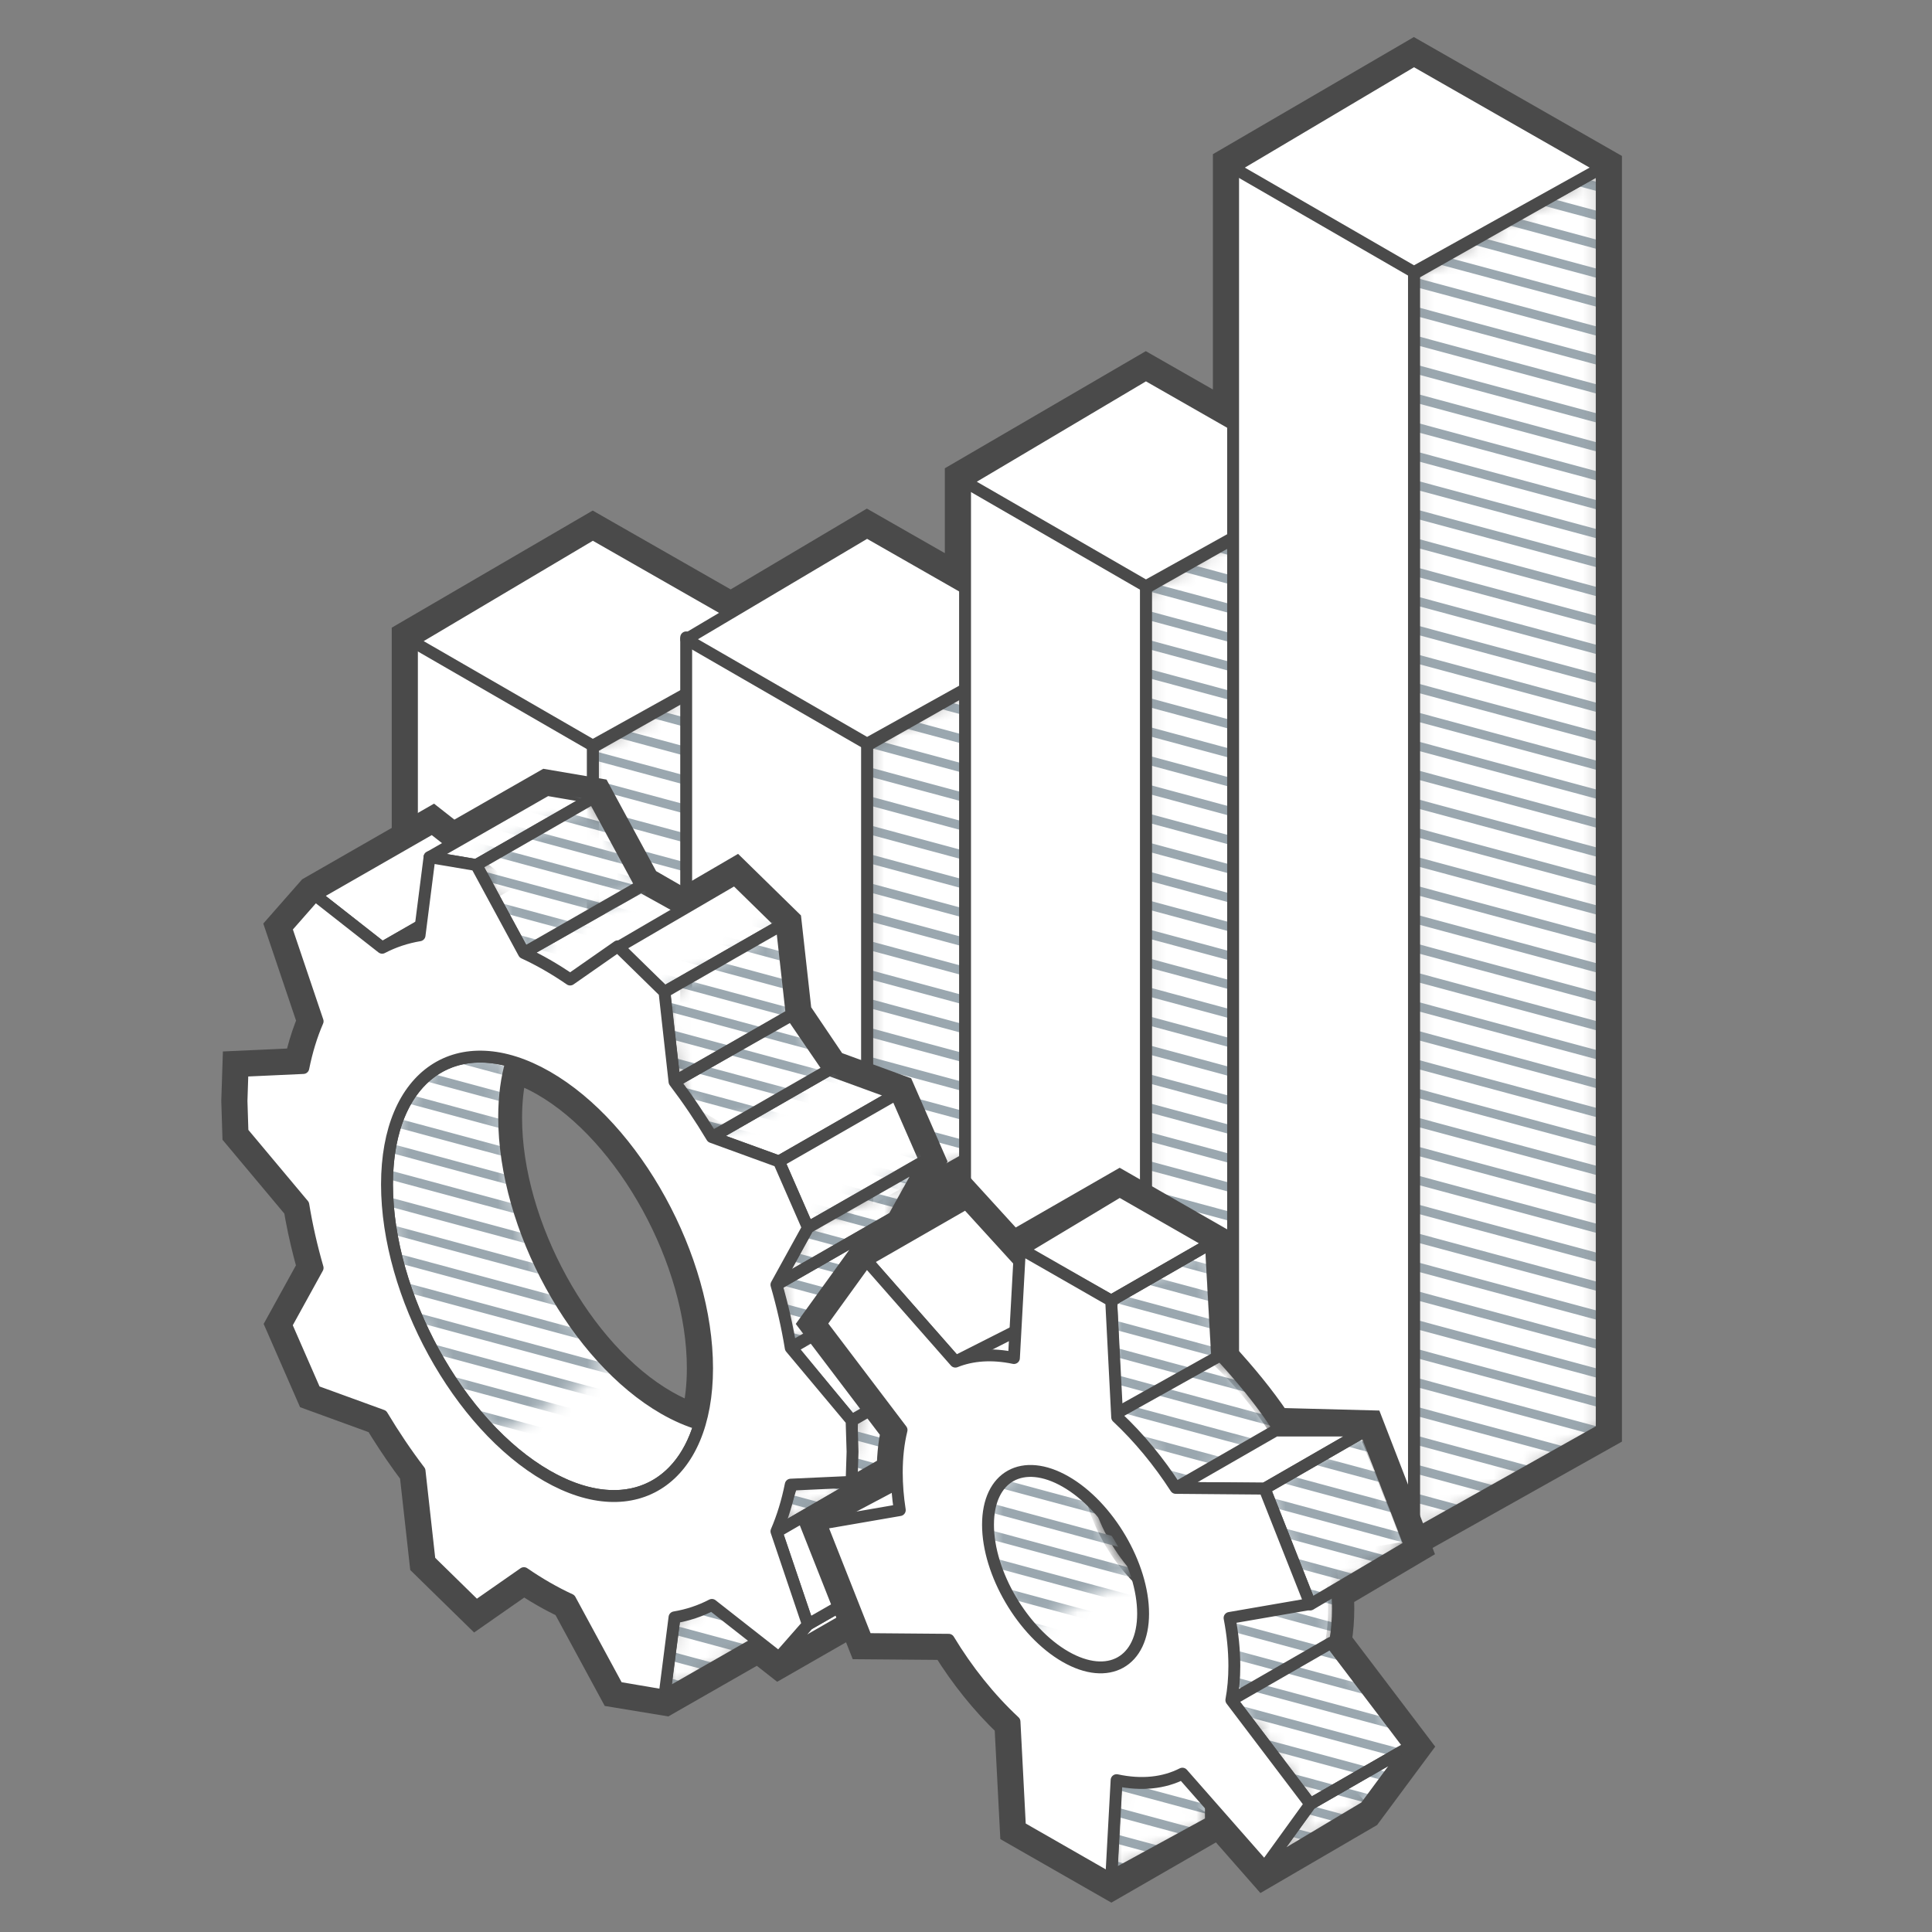
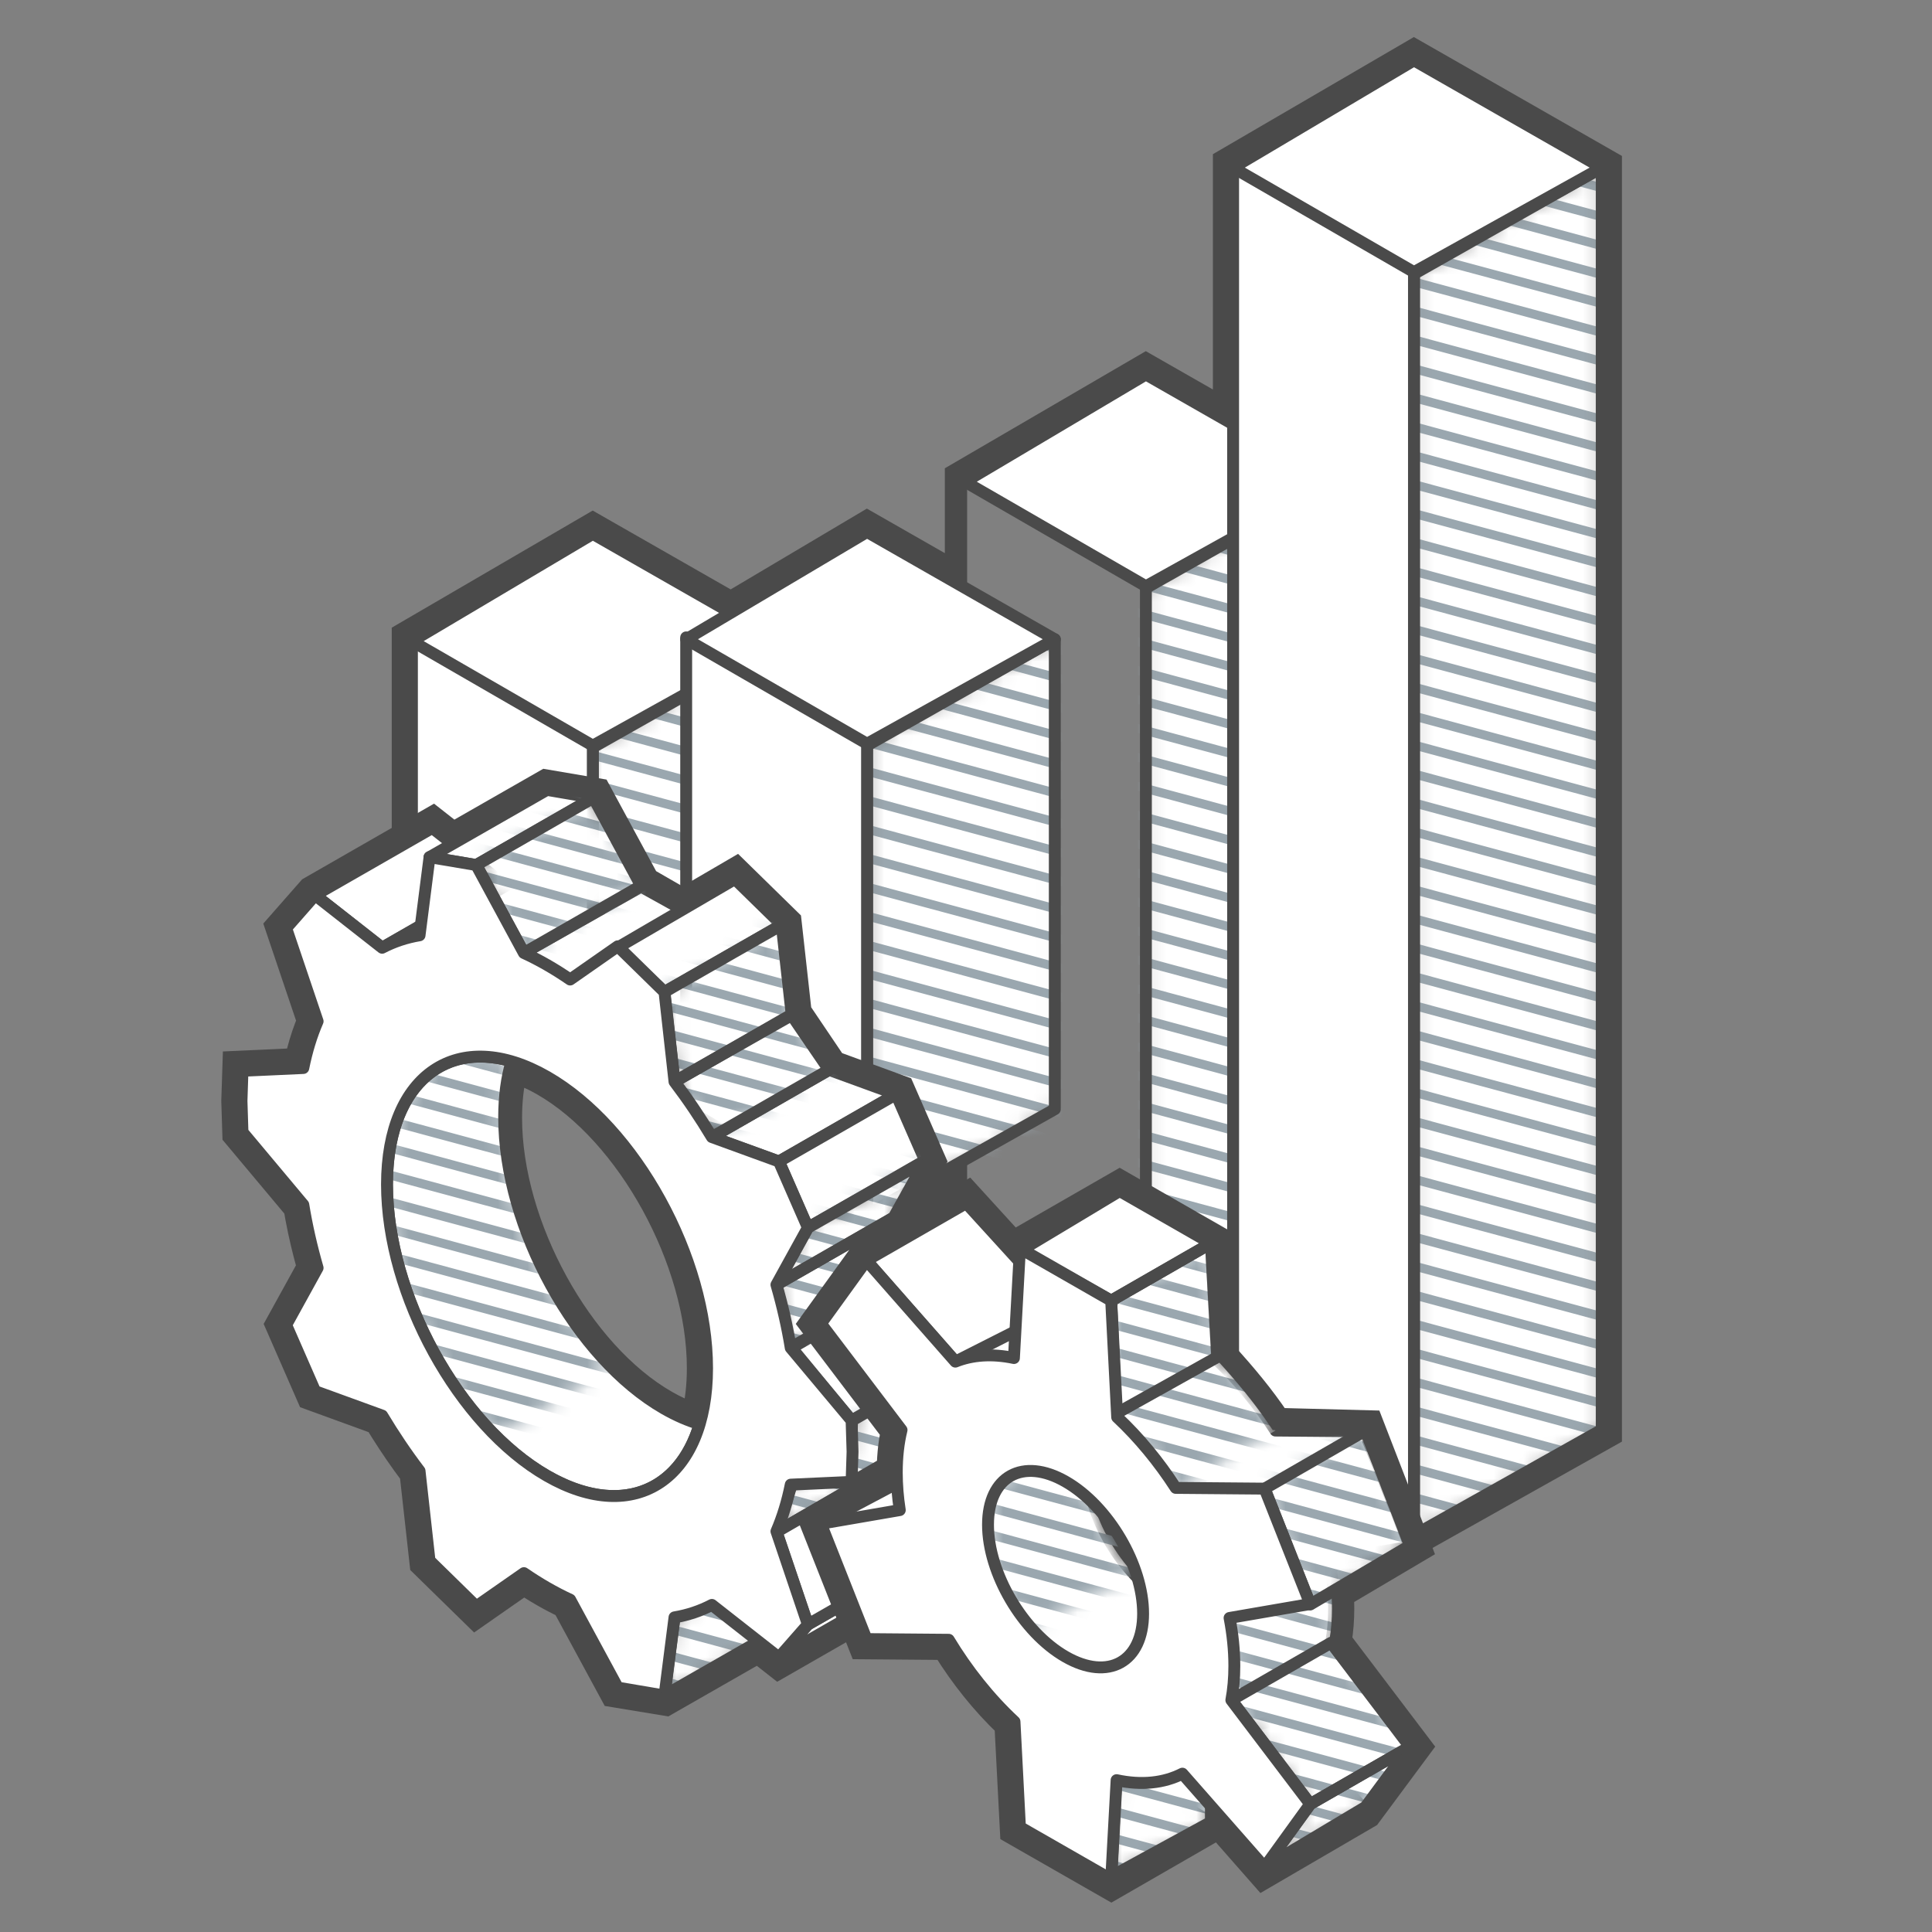
<svg xmlns="http://www.w3.org/2000/svg" width="130" height="130" viewBox="0 0 130 130" fill="none">
  <rect x="0" y="0" width="130" height="130" fill="#808080" stroke="none" />
  <mask id="mask0_1164_20175" style="mask-type:alpha" maskUnits="userSpaceOnUse" x="39" y="11" width="69" height="93">
    <path d="M39.888 71.207L52.523 64.114V43.144L39.888 50.292V71.207ZM58.342 81.727L70.977 74.635V43.016L58.342 50.164V81.727ZM77.105 92.545L89.74 85.453V32.418L77.105 39.566V92.545ZM95.142 103.3L107.777 96.207V11.283L95.142 18.431V103.3Z" fill="white" />
  </mask>
  <g mask="url(#mask0_1164_20175)">
    <path d="M39.888 71.207L52.523 64.114V43.144L39.888 50.292V71.207ZM58.342 81.727L70.977 74.635V43.016L58.342 50.164V81.727ZM77.105 92.545L89.74 85.453V32.418L77.105 39.566V92.545ZM95.142 103.3L107.777 96.207V11.283L95.142 18.431V103.3Z" fill="white" />
    <path d="M38.572 108.889L120.354 130.927M38.572 -23.54L120.354 -1.502L38.572 -23.54ZM38.572 -21.592L120.354 0.445L38.572 -21.592ZM38.572 -19.645L120.354 2.393L38.572 -19.645ZM38.572 -17.697L120.354 4.34L38.572 -17.697ZM38.572 -15.75L120.354 6.288L38.572 -15.75ZM38.572 -13.802L120.354 8.235L38.572 -13.802ZM38.572 -11.855L120.354 10.183L38.572 -11.855ZM38.572 -9.907L120.354 12.13L38.572 -9.907ZM38.572 -7.96L120.354 14.078L38.572 -7.96ZM38.572 -6.012L120.354 16.025L38.572 -6.012ZM38.572 -4.065L120.354 17.973L38.572 -4.065ZM38.572 -2.118L120.354 19.92L38.572 -2.118ZM38.572 -0.17L120.354 21.868L38.572 -0.17ZM38.572 1.777L120.354 23.815L38.572 1.777ZM38.572 3.725L120.354 25.763L38.572 3.725ZM38.572 5.672L120.354 27.71L38.572 5.672ZM38.572 7.62L120.354 29.658L38.572 7.62ZM38.572 9.567L120.354 31.605L38.572 9.567ZM38.572 21.252L120.354 43.29L38.572 21.252ZM38.572 19.305L120.354 41.343L38.572 19.305ZM38.572 17.357L120.354 39.395L38.572 17.357ZM38.572 15.41L120.354 37.447L38.572 15.41ZM38.572 13.462L120.354 35.5L38.572 13.462ZM38.572 11.515L120.354 33.553L38.572 11.515ZM38.572 44.622L120.354 66.66L38.572 44.622ZM38.572 42.675L120.354 64.712L38.572 42.675ZM38.572 40.727L120.354 62.765L38.572 40.727ZM38.572 38.78L120.354 60.817L38.572 38.78ZM38.572 36.832L120.354 58.87L38.572 36.832ZM38.572 34.885L120.354 56.922L38.572 34.885ZM38.572 32.937L120.354 54.975L38.572 32.937ZM38.572 30.99L120.354 53.027L38.572 30.99ZM38.572 29.042L120.354 51.08L38.572 29.042ZM38.572 27.095L120.354 49.132L38.572 27.095ZM38.572 25.147L120.354 47.185L38.572 25.147ZM38.572 23.2L120.354 45.237L38.572 23.2ZM38.572 58.255L120.354 80.292L38.572 58.255ZM38.572 60.202L120.354 82.24L38.572 60.202ZM38.572 62.149L120.354 84.187L38.572 62.149ZM38.572 64.097L120.354 86.135L38.572 64.097ZM38.572 66.044L120.354 88.082L38.572 66.044ZM38.572 56.307L120.354 78.345L38.572 56.307ZM38.572 54.359L120.354 76.397L38.572 54.359ZM38.572 52.412L120.354 74.45L38.572 52.412ZM38.572 50.465L120.354 72.502L38.572 50.465ZM38.572 48.517L120.354 70.555L38.572 48.517ZM38.572 46.57L120.354 68.607L38.572 46.57ZM38.572 67.992L120.354 90.029L38.572 67.992ZM38.572 69.939L120.354 91.977L38.572 69.939ZM38.572 71.887L120.354 93.924L38.572 71.887ZM38.572 73.834L120.354 95.872L38.572 73.834ZM38.572 75.782L120.354 97.82L38.572 75.782ZM38.572 77.729L120.354 99.767L38.572 77.729ZM38.572 79.677L120.354 101.714L38.572 79.677ZM38.572 81.624L120.354 103.662L38.572 81.624ZM38.572 83.572L120.354 105.609L38.572 83.572ZM38.572 85.519L120.354 107.557L38.572 85.519ZM38.572 87.467L120.354 109.504L38.572 87.467ZM38.572 89.414L120.354 111.452L38.572 89.414ZM38.572 91.362L120.354 113.399L38.572 91.362ZM38.572 93.309L120.354 115.347L38.572 93.309ZM38.572 95.257L120.354 117.294L38.572 95.257ZM38.572 97.204L120.354 119.242L38.572 97.204ZM38.572 99.152L120.354 121.189L38.572 99.152ZM38.572 101.099L120.354 123.137L38.572 101.099ZM38.572 103.047L120.354 125.084L38.572 103.047ZM38.572 104.994L120.354 127.032L38.572 104.994ZM38.572 106.942L120.354 128.979L38.572 106.942Z" stroke="#9AA7AF" stroke-width="0.6" stroke-linecap="round" stroke-linejoin="round" />
  </g>
  <path fill-rule="evenodd" clip-rule="evenodd" d="M39.888 71.207L52.523 64.114V43.144L39.888 50.292V71.207ZM58.342 81.727L70.977 74.635V43.016L58.342 50.164V81.727ZM77.105 92.545L89.74 85.453V32.418L77.105 39.566V92.545ZM95.142 103.3L107.777 96.207V11.283L95.142 18.431V103.3Z" stroke="#4A4A4A" stroke-width="0.8" stroke-linejoin="round" />
  <path fill-rule="evenodd" clip-rule="evenodd" d="M27.718 64.114L39.888 71.207V50.108L27.718 43.016V64.114Z" fill="white" stroke="#4A4A4A" stroke-width="0.8" stroke-linejoin="round" />
  <path fill-rule="evenodd" clip-rule="evenodd" d="M52.523 43.144L39.888 50.172L27.718 43.144L39.888 35.924L52.523 43.144Z" fill="white" stroke="#4A4A4A" stroke-width="0.8" stroke-linejoin="round" />
  <path fill-rule="evenodd" clip-rule="evenodd" d="M46.172 74.635L58.342 81.728V49.98L46.172 42.888V74.635Z" fill="white" stroke="#4A4A4A" stroke-width="0.8" stroke-linejoin="round" />
  <path fill-rule="evenodd" clip-rule="evenodd" d="M70.977 43.016L58.342 50.044L46.172 43.016L58.342 35.795L70.977 43.016Z" fill="white" stroke="#4A4A4A" stroke-width="0.8" stroke-linejoin="round" />
-   <path fill-rule="evenodd" clip-rule="evenodd" d="M64.936 85.453L77.105 92.545V39.382L64.936 32.29V85.453Z" fill="white" stroke="#4A4A4A" stroke-width="0.8" stroke-linejoin="round" />
  <path fill-rule="evenodd" clip-rule="evenodd" d="M89.74 32.418L77.105 39.446L64.936 32.418L77.105 25.198L89.74 32.418Z" fill="white" stroke="#4A4A4A" stroke-width="0.8" stroke-linejoin="round" />
  <path fill-rule="evenodd" clip-rule="evenodd" d="M82.973 96.207L95.143 103.3V18.247L82.973 11.155V96.207Z" fill="white" stroke="#4A4A4A" stroke-width="0.8" stroke-linejoin="round" />
  <path fill-rule="evenodd" clip-rule="evenodd" d="M107.778 11.283L95.143 18.311L82.973 11.283L95.143 4.062L107.778 11.283Z" fill="white" stroke="#4A4A4A" stroke-width="0.8" stroke-linejoin="round" />
  <path fill-rule="evenodd" clip-rule="evenodd" d="M95.14 3.359L108.387 10.93V96.564L95.137 104.002L82.364 96.558L82.363 90.292L77.099 93.247L64.326 85.803L64.326 79.067L58.336 82.43L45.563 74.985L45.562 68.72L39.882 71.909L27.109 64.465V42.666L39.885 35.22L49.172 40.527L58.336 35.09L64.326 38.513L64.326 31.94L77.102 24.494L82.363 27.5L82.364 10.805L95.14 3.359Z" stroke="#4A4A4A" stroke-width="1.5" />
  <path fill-rule="evenodd" clip-rule="evenodd" d="M26.04 79.698C26.04 73.363 29.559 70.073 34.293 71.379C33.953 72.489 33.77 73.776 33.77 75.223C33.77 82.638 38.591 91.417 44.538 94.832C45.404 95.329 46.247 95.685 47.054 95.908C45.653 100.491 41.596 102.056 36.808 99.307C30.861 95.893 26.04 87.113 26.04 79.698Z" fill="white" />
  <path fill-rule="evenodd" clip-rule="evenodd" d="M21.203 60.234L29.087 55.711L33.598 59.249L25.714 63.772L21.203 60.234Z" fill="white" stroke="#4A4A4A" stroke-width="0.8" stroke-linejoin="round" />
  <path fill-rule="evenodd" clip-rule="evenodd" d="M36.115 58.411L28.23 62.934L25.714 63.772L33.598 59.249L36.115 58.411Z" fill="white" stroke="#4A4A4A" stroke-width="0.8" stroke-linejoin="round" />
  <path fill-rule="evenodd" clip-rule="evenodd" d="M28.902 57.674L36.808 53.151L39.931 53.684L32.047 58.206L28.902 57.674Z" fill="white" stroke="#4A4A4A" stroke-width="0.8" stroke-linejoin="round" />
  <path fill-rule="evenodd" clip-rule="evenodd" d="M43.137 59.661L35.252 64.124L38.364 65.91L46.248 61.387L43.137 59.661Z" fill="white" stroke="#4A4A4A" stroke-width="0.8" stroke-linejoin="round" />
  <path fill-rule="evenodd" clip-rule="evenodd" d="M49.453 59.151L41.536 63.772L44.714 66.753L52.598 62.23L49.453 59.151Z" fill="white" stroke="#4A4A4A" stroke-width="0.8" stroke-linejoin="round" />
  <path fill-rule="evenodd" clip-rule="evenodd" d="M60.297 73.632L55.786 71.989L47.902 76.512L52.413 78.154L60.297 73.632Z" fill="white" stroke="#4A4A4A" stroke-width="0.8" stroke-linejoin="round" />
  <path fill-rule="evenodd" clip-rule="evenodd" d="M54.361 82.609L62.245 78.087L60.297 73.632L52.413 78.154L54.361 82.609Z" fill="white" stroke="#4A4A4A" stroke-width="0.8" stroke-linejoin="round" />
  <path fill-rule="evenodd" clip-rule="evenodd" d="M57.3 95.584L65.185 91.061L61.091 86.173L53.27 90.697L57.3 95.584Z" fill="white" stroke="#4A4A4A" stroke-width="0.8" stroke-linejoin="round" />
  <mask id="mask1_1164_20175" style="mask-type:alpha" maskUnits="userSpaceOnUse" x="26" y="53" width="40" height="62">
    <path d="M43.137 59.602L35.252 64.124L32.047 58.206L39.931 53.684L43.137 59.602ZM53.27 68.309L55.786 71.989L47.902 76.512L45.385 72.784L53.27 68.309ZM52.599 62.23L53.27 68.261L45.385 72.784L44.692 66.753L52.599 62.23ZM54.361 82.609L62.245 78.121L60.129 81.926L61.091 86.173L53.206 90.674L52.245 86.448L54.361 82.609ZM65.185 91.061V95.189L60.282 98.019L60.129 98.518L52.245 103.086L53.27 99.912L57.288 97.58L57.329 95.584L65.185 91.061ZM53.27 104.306L52.599 109.566L44.692 114.089L45.385 108.828L53.27 104.306ZM62.245 104.788L60.297 107.006L52.413 111.529L54.361 109.31L62.245 104.788ZM26.04 79.698C26.04 73.363 29.559 70.073 34.293 71.379C33.953 72.489 33.77 73.776 33.77 75.223C33.77 81.119 36.818 87.878 41.057 92.116L33.346 96.61C29.097 92.373 26.04 85.603 26.04 79.698Z" fill="white" />
  </mask>
  <g mask="url(#mask1_1164_20175)">
    <path d="M43.137 59.602L35.252 64.124L32.047 58.206L39.931 53.684L43.137 59.602ZM53.27 68.309L55.786 71.989L47.902 76.512L45.385 72.784L53.27 68.309ZM52.599 62.23L53.27 68.261L45.385 72.784L44.692 66.753L52.599 62.23ZM54.361 82.609L62.245 78.121L60.129 81.926L61.091 86.173L53.206 90.674L52.245 86.448L54.361 82.609ZM65.185 91.061V95.189L60.282 98.019L60.129 98.518L52.245 103.086L53.27 99.912L57.288 97.58L57.329 95.584L65.185 91.061ZM53.27 104.306L52.599 109.566L44.692 114.089L45.385 108.828L53.27 104.306ZM62.245 104.788L60.297 107.006L52.413 111.529L54.361 109.31L62.245 104.788ZM26.04 79.698C26.04 73.363 29.559 70.073 34.293 71.379C33.953 72.489 33.77 73.776 33.77 75.223C33.77 81.119 36.818 87.878 41.057 92.116L33.346 96.61C29.097 92.373 26.04 85.603 26.04 79.698Z" fill="white" />
    <path d="M10.229 132.943L86.595 153.521M10.229 9.285L86.595 29.863L10.229 9.285ZM10.229 11.103L86.595 31.681L10.229 11.103ZM10.229 12.921L86.595 33.5L10.229 12.921ZM10.229 14.74L86.595 35.318L10.229 14.74ZM10.229 16.559L86.595 37.137L10.229 16.559ZM10.229 18.377L86.595 38.955L10.229 18.377ZM10.229 20.196L86.595 40.774L10.229 20.196ZM10.229 22.014L86.595 42.592L10.229 22.014ZM10.229 23.833L86.595 44.411L10.229 23.833ZM10.229 25.651L86.595 46.229L10.229 25.651ZM10.229 27.47L86.595 48.048L10.229 27.47ZM10.229 29.288L86.595 49.866L10.229 29.288ZM10.229 31.107L86.595 51.685L10.229 31.107ZM10.229 32.925L86.595 53.503L10.229 32.925ZM10.229 34.744L86.595 55.322L10.229 34.744ZM10.229 36.562L86.595 57.14L10.229 36.562ZM10.229 38.381L86.595 58.959L10.229 38.381ZM10.229 40.199L86.595 60.777L10.229 40.199ZM10.229 51.11L86.595 71.689L10.229 51.11ZM10.229 49.292L86.595 69.87L10.229 49.292ZM10.229 47.473L86.595 68.051L10.229 47.473ZM10.229 45.655L86.595 66.233L10.229 45.655ZM10.229 43.836L86.595 64.414L10.229 43.836ZM10.229 42.018L86.595 62.596L10.229 42.018ZM10.229 72.932L86.595 93.511L10.229 72.932ZM10.229 71.114L86.595 91.692L10.229 71.114ZM10.229 69.295L86.595 89.874L10.229 69.295ZM10.229 67.477L86.595 88.055L10.229 67.477ZM10.229 65.658L86.595 86.237L10.229 65.658ZM10.229 63.84L86.595 84.418L10.229 63.84ZM10.229 62.021L86.595 82.6L10.229 62.021ZM10.229 60.203L86.595 80.781L10.229 60.203ZM10.229 58.384L86.595 78.963L10.229 58.384ZM10.229 56.566L86.595 77.144L10.229 56.566ZM10.229 54.747L86.595 75.326L10.229 54.747ZM10.229 52.929L86.595 73.507L10.229 52.929ZM10.229 85.662L86.595 106.24L10.229 85.662ZM10.229 87.481L86.595 108.059L10.229 87.481ZM10.229 89.299L86.595 109.877L10.229 89.299ZM10.229 91.118L86.595 111.696L10.229 91.118ZM10.229 92.936L86.595 113.514L10.229 92.936ZM10.229 83.844L86.595 104.422L10.229 83.844ZM10.229 82.025L86.595 102.603L10.229 82.025ZM10.229 80.206L86.595 100.785L10.229 80.206ZM10.229 78.388L86.595 98.966L10.229 78.388ZM10.229 76.569L86.595 97.148L10.229 76.569ZM10.229 74.751L86.595 95.329L10.229 74.751ZM10.229 94.754L86.595 115.333L10.229 94.754ZM10.229 96.573L86.595 117.151L10.229 96.573ZM10.229 98.391L86.595 118.97L10.229 98.391ZM10.229 100.21L86.595 120.788L10.229 100.21ZM10.229 102.029L86.595 122.607L10.229 102.029ZM10.229 103.847L86.595 124.425L10.229 103.847ZM10.229 105.666L86.595 126.244L10.229 105.666ZM10.229 107.484L86.595 128.062L10.229 107.484ZM10.229 109.303L86.595 129.881L10.229 109.303ZM10.229 111.121L86.595 131.699L10.229 111.121ZM10.229 112.94L86.595 133.518L10.229 112.94ZM10.229 114.758L86.595 135.336L10.229 114.758ZM10.229 116.577L86.595 137.155L10.229 116.577ZM10.229 118.395L86.595 138.973L10.229 118.395ZM10.229 120.214L86.595 140.792L10.229 120.214ZM10.229 122.032L86.595 142.61L10.229 122.032ZM10.229 123.851L86.595 144.429L10.229 123.851ZM10.229 125.669L86.595 146.247L10.229 125.669ZM10.229 127.488L86.595 148.066L10.229 127.488ZM10.229 129.306L86.595 149.884L10.229 129.306ZM10.229 131.125L86.595 151.703L10.229 131.125Z" stroke="#9AA7AF" stroke-width="0.6" stroke-linecap="round" stroke-linejoin="round" />
  </g>
  <path fill-rule="evenodd" clip-rule="evenodd" d="M43.137 59.602L35.252 64.124L32.047 58.206L39.931 53.684L43.137 59.602Z" stroke="#4A4A4A" stroke-width="0.8" stroke-linejoin="round" />
  <path fill-rule="evenodd" clip-rule="evenodd" d="M45.386 72.784L53.27 68.261L52.599 62.23L44.692 66.753L45.386 72.784Z" stroke="#4A4A4A" stroke-width="0.8" stroke-linejoin="round" />
  <path fill-rule="evenodd" clip-rule="evenodd" d="M55.786 71.989L53.27 68.309L45.385 72.784L47.902 76.512L55.786 71.989Z" stroke="#4A4A4A" stroke-width="0.8" stroke-linejoin="round" />
  <path fill-rule="evenodd" clip-rule="evenodd" d="M60.129 81.926L62.245 78.121L54.361 82.609L52.245 86.448L60.129 81.926Z" stroke="#4A4A4A" stroke-width="0.8" stroke-linejoin="round" />
  <path fill-rule="evenodd" clip-rule="evenodd" d="M61.091 86.173L60.129 81.926C54.873 84.941 52.245 86.448 52.245 86.448L53.205 90.674L61.091 86.173Z" stroke="#4A4A4A" stroke-width="0.8" stroke-linejoin="round" />
  <path d="M60.129 98.518L52.245 103.086L53.27 99.912L57.39 97.522" stroke="#4A4A4A" stroke-width="0.8" stroke-linejoin="round" />
  <path fill-rule="evenodd" clip-rule="evenodd" d="M57.245 99.772L57.329 95.584L65.184 91.061V95.189L57.245 99.772Z" stroke="#4A4A4A" stroke-width="0.8" stroke-linejoin="round" />
  <path fill-rule="evenodd" clip-rule="evenodd" d="M44.692 114.089L52.599 109.566L53.27 104.306L45.386 108.828L44.692 114.089Z" stroke="#4A4A4A" stroke-width="0.8" stroke-linejoin="round" />
  <path fill-rule="evenodd" clip-rule="evenodd" d="M52.413 111.529L60.297 107.006L62.245 104.788L54.361 109.31L52.413 111.529Z" fill="white" stroke="#4A4A4A" stroke-width="0.8" stroke-linejoin="round" />
  <path fill-rule="evenodd" clip-rule="evenodd" d="M54.361 109.31L62.245 104.788L60.129 98.518L52.245 103.086L54.361 109.31Z" fill="white" stroke="#4A4A4A" stroke-width="0.8" stroke-linejoin="round" />
  <path fill-rule="evenodd" clip-rule="evenodd" d="M26.04 79.698C26.04 73.306 29.622 70.014 34.421 71.415C34.098 72.507 33.924 73.766 33.924 75.175C33.924 82.591 38.745 91.37 44.692 94.785C45.513 95.256 46.312 95.6 47.079 95.825C45.703 100.472 41.625 102.073 36.808 99.307C30.861 95.893 26.04 87.113 26.04 79.698Z" stroke="#4A4A4A" stroke-width="0.8" stroke-linejoin="round" />
  <path fill-rule="evenodd" clip-rule="evenodd" d="M41.569 63.674L44.714 66.753L45.386 72.784C46.281 73.963 47.124 75.211 47.902 76.512L52.413 78.154L54.361 82.609L52.245 86.448C52.653 87.862 52.977 89.284 53.207 90.695L57.301 95.584L57.366 97.685L57.301 99.712L53.207 99.899C52.977 101.046 52.653 102.096 52.245 103.041L54.361 109.31L52.413 111.529L47.902 107.991C47.123 108.397 46.281 108.679 45.386 108.828L44.714 114.089L41.569 113.556L38.364 107.639C37.852 107.403 37.333 107.135 36.808 106.834C36.284 106.533 35.765 106.205 35.253 105.853L32.047 108.089L28.902 105.009L28.231 98.978C27.335 97.8 26.493 96.551 25.715 95.251L21.203 93.609L19.255 89.153L21.371 85.314C20.963 83.9 20.639 82.479 20.409 81.067L16.316 76.179L16.25 74.077L16.316 72.051L20.409 71.864C20.639 70.716 20.963 69.666 21.372 68.721L19.255 62.452L21.203 60.234L25.714 63.772C26.493 63.365 27.335 63.084 28.231 62.934L28.902 57.674L32.047 58.206L35.252 64.124C35.765 64.359 36.284 64.627 36.808 64.928C37.333 65.229 37.852 65.557 38.364 65.91L41.569 63.674ZM36.808 72.455C30.861 69.04 26.04 72.283 26.04 79.698C26.04 87.113 30.861 95.893 36.808 99.307C42.755 102.722 47.577 99.479 47.577 92.064C47.577 84.649 42.755 75.87 36.808 72.455Z" fill="white" stroke="#4A4A4A" stroke-width="0.8" stroke-linejoin="round" />
  <path fill-rule="evenodd" clip-rule="evenodd" d="M36.695 52.514L40.326 53.133L43.59 59.16L45.925 60.505L49.548 58.391L53.18 61.947L53.858 68.045L56.18 71.484L60.751 73.149L62.924 78.118L60.774 82.017L61.653 85.895L65.794 90.84V95.526L60.857 98.63L62.933 104.928L60.688 107.485L52.36 112.262L50.99 111.187L44.83 114.711L41.175 114.109L37.924 108.106C37.456 107.885 36.982 107.637 36.505 107.363C36.225 107.202 35.947 107.034 35.671 106.86L35.258 106.592L31.982 108.877L28.32 105.293L27.643 99.213C26.953 98.296 26.294 97.338 25.672 96.348L25.303 95.75L20.749 94.092L18.576 89.122L20.716 85.24C20.411 84.155 20.154 83.066 19.951 81.981L19.835 81.331L15.713 76.408L15.64 74.077L15.725 71.468L19.912 71.276C20.087 70.505 20.304 69.778 20.561 69.099L20.72 68.697L18.565 62.314L20.812 59.756L29.14 54.978L30.509 56.052L36.695 52.514ZM34.707 72.179C34.492 73.088 34.379 74.106 34.379 75.223C34.379 78.835 35.56 82.778 37.458 86.234C39.349 89.678 41.954 92.646 44.842 94.303C45.453 94.654 46.051 94.931 46.632 95.137C46.852 94.221 46.967 93.193 46.967 92.064C46.967 88.452 45.786 84.509 43.888 81.053C41.997 77.609 39.392 74.641 36.505 72.983C35.894 72.633 35.296 72.355 34.707 72.179Z" stroke="#4A4A4A" stroke-width="1.5" />
  <path fill-rule="evenodd" clip-rule="evenodd" d="M75.341 80.144L81.48 83.661L81.884 91.502C83.35 92.874 84.686 94.498 85.824 96.259L91.804 96.309L94.873 104.072L89.446 105.01C89.656 106.105 89.767 107.187 89.767 108.235C89.767 109.061 89.698 109.83 89.566 110.537L94.873 117.536L91.804 121.782L86.272 115.488C85.032 116.122 83.523 116.286 81.845 115.925L81.48 122.598L75.341 119.081L75.052 113.492L71.699 114.75L63.981 106.25L64.86 106.037L61.947 98.669L67.254 97.753C67.122 96.894 67.053 96.046 67.053 95.22C67.053 94.172 67.164 93.217 67.374 92.363L61.947 85.206L65.016 80.96L70.996 87.763C72.134 87.306 73.47 87.213 74.936 87.521L75.341 80.144ZM73.192 98.737C73.192 101.992 75.528 105.969 78.41 107.621C81.292 109.272 83.628 107.972 83.628 104.717C83.628 104.083 83.539 103.42 83.375 102.754L79.819 104.299L73.982 96.07C73.481 96.688 73.192 97.592 73.192 98.737Z" fill="white" stroke="#4A4A4A" stroke-width="0.8" stroke-linejoin="round" />
  <mask id="mask2_1164_20175" style="mask-type:alpha" maskUnits="userSpaceOnUse" x="66" y="83" width="29" height="44">
    <path d="M81.479 116.794V122.598L74.769 126.262L75.099 119.944L81.479 116.794ZM91.877 96.26L94.873 103.997L89.79 107L89.807 107.479L89.813 107.913C89.814 108.117 89.811 108.302 89.804 108.467L89.787 108.742L89.763 109.008L89.708 109.495L89.658 109.877L89.565 110.537L94.873 117.536L91.877 121.588L85.093 125.64L88.162 121.394L82.855 114.395L82.939 113.879L83.011 113.4L83.071 112.958L83.12 112.554L83.156 112.188C83.161 112.13 83.165 112.074 83.169 112.019L83.187 111.709C83.191 111.612 83.193 111.522 83.193 111.437C83.193 110.962 83.13 110.36 83.003 109.63L82.909 109.125C82.891 109.037 82.873 108.948 82.855 108.858L88.15 107.932L85.093 100.167L91.877 96.26ZM71.699 99.692C72.358 100.069 72.988 100.568 73.568 101.152C74.077 102.873 75.068 104.593 76.314 105.925L69.41 109.571C67.676 107.62 66.481 104.923 66.481 102.595C66.481 99.341 68.817 98.041 71.699 99.692ZM81.902 91.413L82.121 91.616L82.529 92.003L82.9 92.365L83.234 92.702C83.549 93.026 83.807 93.314 84.01 93.564L84.194 93.8L84.397 94.074L84.616 94.386L84.854 94.736L85.109 95.124L85.382 95.549L85.672 96.013C85.722 96.094 85.773 96.176 85.824 96.26L79.113 100.167L78.669 99.455L78.393 99.025L78.132 98.63L77.889 98.27L77.661 97.946C77.624 97.895 77.588 97.845 77.553 97.797L77.35 97.526C77.317 97.484 77.285 97.443 77.254 97.404L77.02 97.12L76.751 96.811C76.703 96.757 76.653 96.703 76.603 96.647L76.28 96.302C76.166 96.183 76.047 96.059 75.922 95.932L75.528 95.537L75.099 95.118L81.902 91.413ZM81.479 83.661L81.902 91.318L75.099 95.118L74.769 87.519L81.479 83.661Z" fill="white" />
  </mask>
  <g mask="url(#mask2_1164_20175)">
    <path d="M81.479 116.794V122.598L74.769 126.262L75.099 119.944L81.479 116.794ZM91.877 96.26L94.873 103.997L89.79 107L89.807 107.479L89.813 107.913C89.814 108.117 89.811 108.302 89.804 108.467L89.787 108.742L89.763 109.008L89.708 109.495L89.658 109.877L89.565 110.537L94.873 117.536L91.877 121.588L85.093 125.64L88.162 121.394L82.855 114.395L82.939 113.879L83.011 113.4L83.071 112.958L83.12 112.554L83.156 112.188C83.161 112.13 83.165 112.074 83.169 112.019L83.187 111.709C83.191 111.612 83.193 111.522 83.193 111.437C83.193 110.962 83.13 110.36 83.003 109.63L82.909 109.125C82.891 109.037 82.873 108.948 82.855 108.858L88.15 107.932L85.093 100.167L91.877 96.26ZM71.699 99.692C72.358 100.069 72.988 100.568 73.568 101.152C74.077 102.873 75.068 104.593 76.314 105.925L69.41 109.571C67.676 107.62 66.481 104.923 66.481 102.595C66.481 99.341 68.817 98.041 71.699 99.692ZM81.902 91.413L82.121 91.616L82.529 92.003L82.9 92.365L83.234 92.702C83.549 93.026 83.807 93.314 84.01 93.564L84.194 93.8L84.397 94.074L84.616 94.386L84.854 94.736L85.109 95.124L85.382 95.549L85.672 96.013C85.722 96.094 85.773 96.176 85.824 96.26L79.113 100.167L78.669 99.455L78.393 99.025L78.132 98.63L77.889 98.27L77.661 97.946C77.624 97.895 77.588 97.845 77.553 97.797L77.35 97.526C77.317 97.484 77.285 97.443 77.254 97.404L77.02 97.12L76.751 96.811C76.703 96.757 76.653 96.703 76.603 96.647L76.28 96.302C76.166 96.183 76.047 96.059 75.922 95.932L75.528 95.537L75.099 95.118L81.902 91.413ZM81.479 83.661L81.902 91.318L75.099 95.118L74.769 87.519L81.479 83.661Z" fill="white" />
    <path d="M34.604 149.193L110.97 169.771M34.604 25.535L110.97 46.113L34.604 25.535ZM34.604 27.353L110.97 47.931L34.604 27.353ZM34.604 29.172L110.97 49.75L34.604 29.172ZM34.604 30.99L110.97 51.568L34.604 30.99ZM34.604 32.809L110.97 53.387L34.604 32.809ZM34.604 34.627L110.97 55.205L34.604 34.627ZM34.604 36.446L110.97 57.024L34.604 36.446ZM34.604 38.264L110.97 58.842L34.604 38.264ZM34.604 40.083L110.97 60.661L34.604 40.083ZM34.604 41.901L110.97 62.479L34.604 41.901ZM34.604 43.72L110.97 64.298L34.604 43.72ZM34.604 45.538L110.97 66.116L34.604 45.538ZM34.604 47.357L110.97 67.935L34.604 47.357ZM34.604 49.175L110.97 69.753L34.604 49.175ZM34.604 50.994L110.97 71.572L34.604 50.994ZM34.604 52.812L110.97 73.39L34.604 52.812ZM34.604 54.631L110.97 75.209L34.604 54.631ZM34.604 56.449L110.97 77.027L34.604 56.449ZM34.604 67.36L110.97 87.939L34.604 67.36ZM34.604 65.542L110.97 86.12L34.604 65.542ZM34.604 63.723L110.97 84.301L34.604 63.723ZM34.604 61.905L110.97 82.483L34.604 61.905ZM34.604 60.086L110.97 80.664L34.604 60.086ZM34.604 58.268L110.97 78.846L34.604 58.268ZM34.604 89.182L110.97 109.761L34.604 89.182ZM34.604 87.364L110.97 107.942L34.604 87.364ZM34.604 85.545L110.97 106.124L34.604 85.545ZM34.604 83.727L110.97 104.305L34.604 83.727ZM34.604 81.908L110.97 102.487L34.604 81.908ZM34.604 80.09L110.97 100.668L34.604 80.09ZM34.604 78.271L110.97 98.85L34.604 78.271ZM34.604 76.453L110.97 97.031L34.604 76.453ZM34.604 74.634L110.97 95.213L34.604 74.634ZM34.604 72.816L110.97 93.394L34.604 72.816ZM34.604 70.997L110.97 91.576L34.604 70.997ZM34.604 69.179L110.97 89.757L34.604 69.179ZM34.604 101.912L110.97 122.49L34.604 101.912ZM34.604 103.73L110.97 124.309L34.604 103.73ZM34.604 105.549L110.97 126.127L34.604 105.549ZM34.604 107.367L110.97 127.946L34.604 107.367ZM34.604 109.186L110.97 129.764L34.604 109.186ZM34.604 100.093L110.97 120.672L34.604 100.093ZM34.604 98.275L110.97 118.853L34.604 98.275ZM34.604 96.456L110.97 117.035L34.604 96.456ZM34.604 94.638L110.97 115.216L34.604 94.638ZM34.604 92.819L110.97 113.398L34.604 92.819ZM34.604 91.001L110.97 111.579L34.604 91.001ZM34.604 111.005L110.97 131.583L34.604 111.005ZM34.604 112.823L110.97 133.401L34.604 112.823ZM34.604 114.642L110.97 135.22L34.604 114.642ZM34.604 116.46L110.97 137.038L34.604 116.46ZM34.604 118.279L110.97 138.857L34.604 118.279ZM34.604 120.097L110.97 140.675L34.604 120.097ZM34.604 121.916L110.97 142.494L34.604 121.916ZM34.604 123.734L110.97 144.312L34.604 123.734ZM34.604 125.553L110.97 146.131L34.604 125.553ZM34.604 127.371L110.97 147.949L34.604 127.371ZM34.604 129.19L110.97 149.768L34.604 129.19ZM34.604 131.008L110.97 151.586L34.604 131.008ZM34.604 132.827L110.97 153.405L34.604 132.827ZM34.604 134.645L110.97 155.223L34.604 134.645ZM34.604 136.464L110.97 157.042L34.604 136.464ZM34.604 138.282L110.97 158.86L34.604 138.282ZM34.604 140.101L110.97 160.679L34.604 140.101ZM34.604 141.919L110.97 162.497L34.604 141.919ZM34.604 143.738L110.97 164.316L34.604 143.738ZM34.604 145.556L110.97 166.134L34.604 145.556ZM34.604 147.375L110.97 167.953L34.604 147.375Z" stroke="#9AA7AF" stroke-width="0.6" stroke-linecap="round" stroke-linejoin="round" />
  </g>
  <path fill-rule="evenodd" clip-rule="evenodd" d="M58.305 84.818L65.016 80.96L71.433 88.002L64.285 91.621L58.305 84.818Z" fill="white" stroke="#4A4A4A" stroke-width="0.8" stroke-linejoin="round" />
  <path fill-rule="evenodd" clip-rule="evenodd" d="M68.718 84.123L75.34 80.144L81.479 83.661L74.768 87.519L68.718 84.123Z" fill="white" stroke="#4A4A4A" stroke-width="0.8" stroke-linejoin="round" />
  <path fill-rule="evenodd" clip-rule="evenodd" d="M74.769 87.519L75.099 95.118L81.903 91.318L81.479 83.661L74.769 87.519Z" stroke="#4A4A4A" stroke-width="0.8" stroke-linejoin="round" />
-   <path fill-rule="evenodd" clip-rule="evenodd" d="M79.113 100.117L85.824 96.259H91.877L85.093 100.167L79.113 100.117Z" fill="white" stroke="#4A4A4A" stroke-width="0.8" stroke-linejoin="round" />
  <path fill-rule="evenodd" clip-rule="evenodd" d="M85.093 100.167L88.162 107.962L94.873 103.997L91.877 96.26L85.093 100.167Z" stroke="#4A4A4A" stroke-width="0.8" stroke-linejoin="round" />
  <path fill-rule="evenodd" clip-rule="evenodd" d="M82.855 114.395L89.565 110.537L94.873 117.536L88.162 121.394L82.855 114.395Z" stroke="#4A4A4A" stroke-width="0.8" stroke-linejoin="round" />
  <path fill-rule="evenodd" clip-rule="evenodd" d="M85.093 125.64L88.162 121.394L94.873 117.536L91.877 121.588L85.093 125.64Z" stroke="#4A4A4A" stroke-width="0.8" stroke-linejoin="round" />
  <path fill-rule="evenodd" clip-rule="evenodd" d="M74.769 126.262L81.479 122.598V116.794L75.099 119.944L74.769 126.262Z" stroke="#4A4A4A" stroke-width="0.8" stroke-linejoin="round" />
  <path fill-rule="evenodd" clip-rule="evenodd" d="M55.236 102.528L61.24 99.343L62.685 101.397L58.547 103.213L55.236 102.528Z" fill="white" stroke="#4A4A4A" stroke-width="0.8" stroke-linejoin="round" />
  <path fill-rule="evenodd" clip-rule="evenodd" d="M74.769 87.519L75.173 95.361C76.639 96.732 77.975 98.356 79.113 100.117L85.093 100.167L88.162 107.93L82.735 108.868C82.945 109.963 83.056 111.045 83.056 112.093C83.056 112.919 82.987 113.688 82.855 114.395L88.162 121.394L85.093 125.64L79.561 119.346C78.321 119.98 76.812 120.144 75.134 119.783L74.769 126.456L68.63 122.939L68.263 115.846C66.586 114.284 65.077 112.39 63.837 110.337L58.305 110.291L55.236 102.528L60.544 101.611C60.411 100.752 60.342 99.904 60.342 99.078C60.342 98.03 60.453 97.075 60.663 96.221L55.236 89.064L58.305 84.818L64.285 91.621C65.423 91.164 66.759 91.071 68.225 91.379L68.63 84.002L74.769 87.519ZM71.699 99.692C68.817 98.041 66.481 99.341 66.481 102.595C66.481 105.85 68.817 109.827 71.699 111.479C74.581 113.13 76.917 111.83 76.917 108.575C76.917 105.32 74.581 101.343 71.699 99.692Z" fill="white" stroke="#4A4A4A" stroke-width="0.8" stroke-linejoin="round" />
  <path fill-rule="evenodd" clip-rule="evenodd" d="M75.34 79.441L82.07 83.297L82.499 91.067C83.789 92.48 84.99 93.922 86.044 95.486L92.295 95.65L95.628 104.258L90.353 107.377C90.368 107.665 90.376 107.951 90.376 108.235C90.376 108.998 90.32 109.714 90.211 110.38L95.635 117.532L92.15 122.232L84.966 126.419L81.974 123.015L74.78 127.159L68.038 123.302L67.667 116.122C66.101 114.631 64.683 112.86 63.494 110.943L57.89 110.897L54.469 102.245L59.737 99.449C59.733 98.092 59.827 97.185 60.005 96.362L54.478 89.072L57.888 84.355L65.137 80.188L68.198 83.546L75.34 79.441Z" stroke="#4A4A4A" stroke-width="1.5" />
</svg>